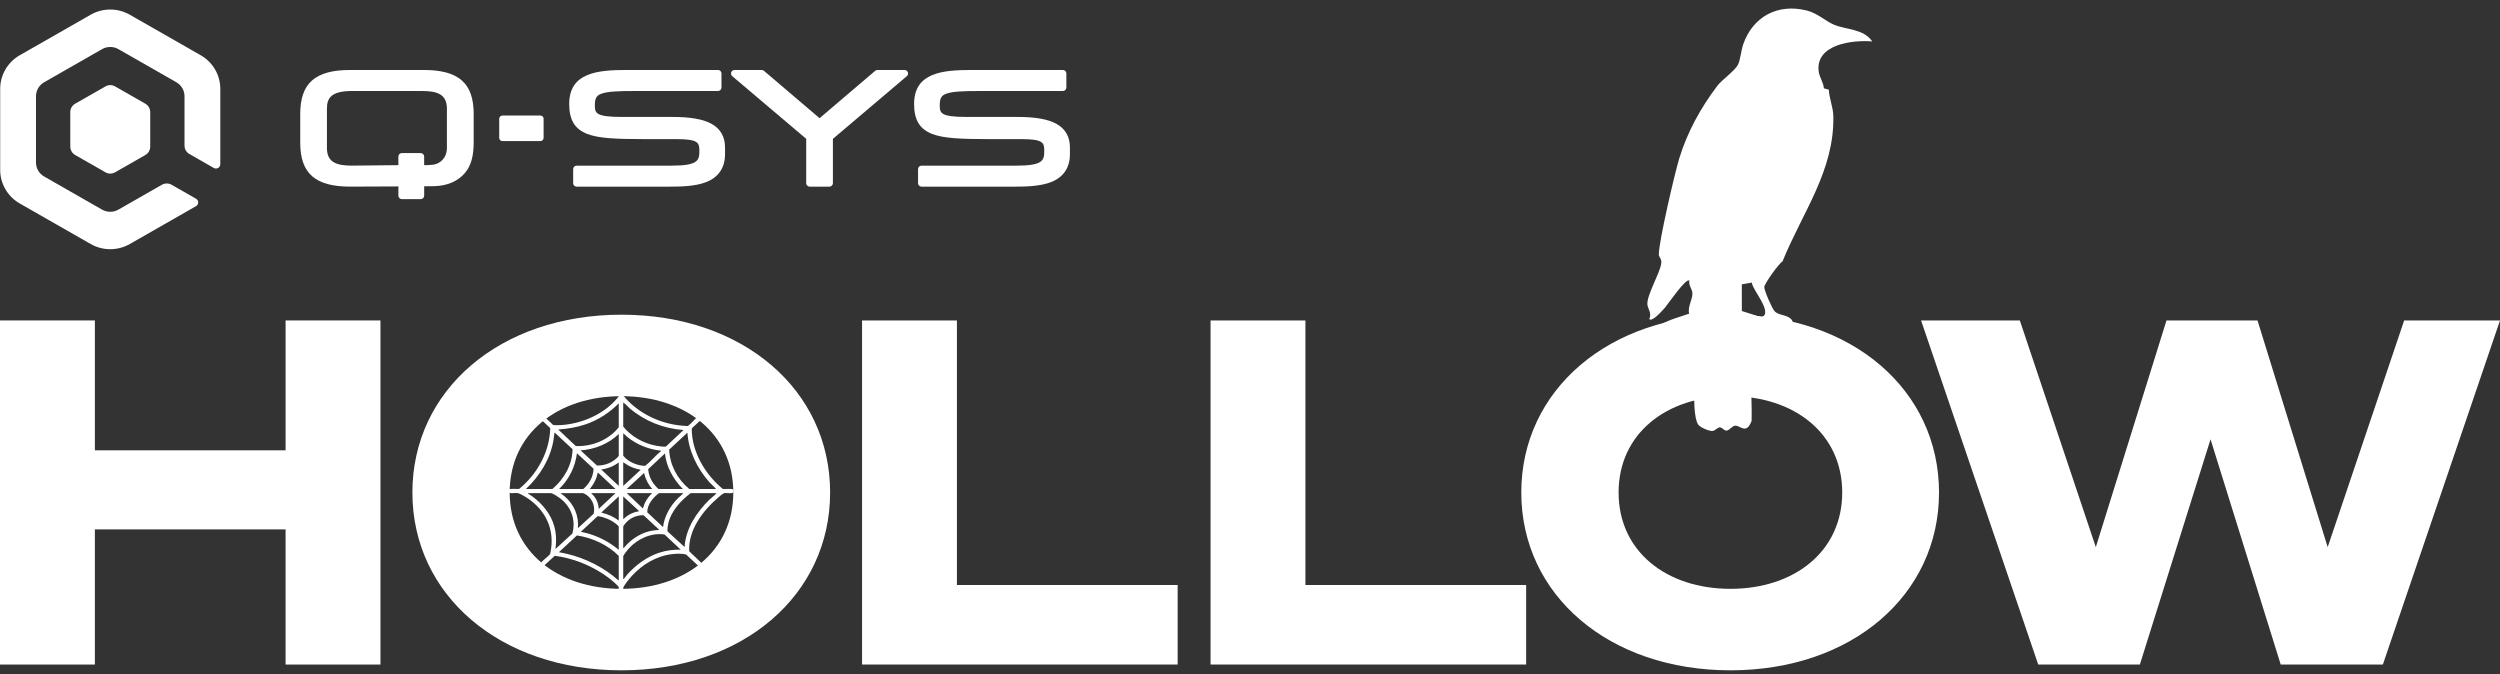
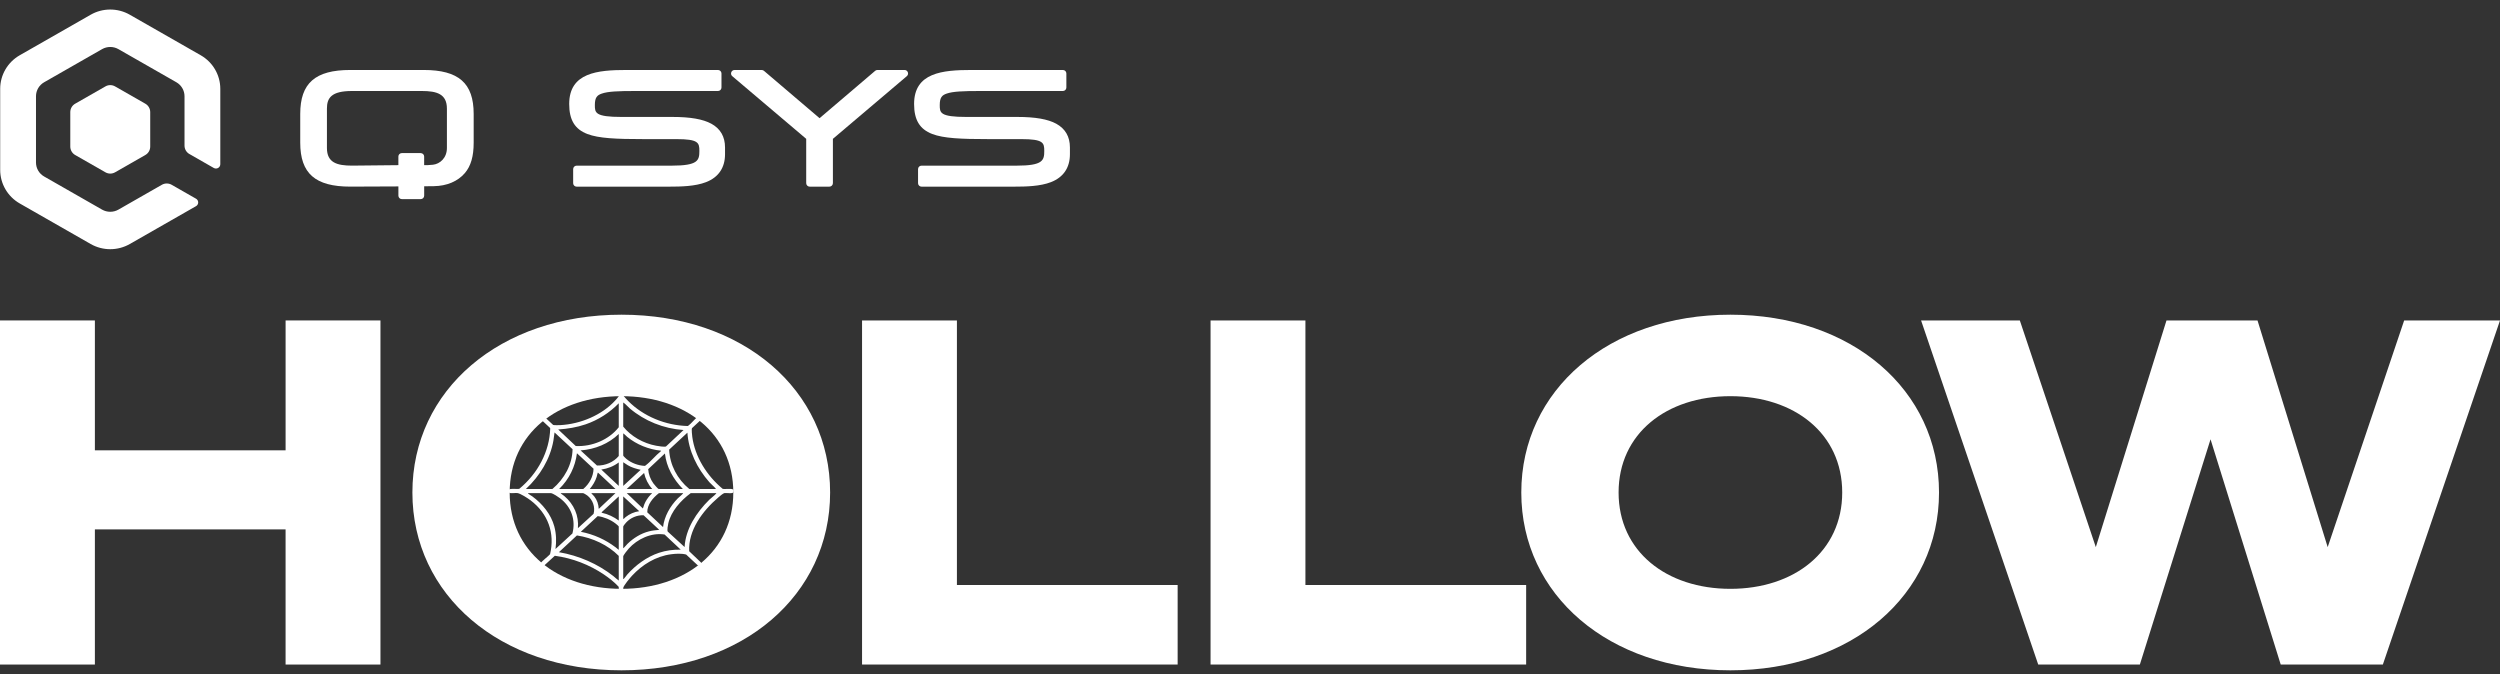
<svg xmlns="http://www.w3.org/2000/svg" id="Layer_3" width="1364.35" height="367.85" viewBox="0 0 1364.35 367.85">
  <rect x="0" y="0" width="1364.35" height="367.85" fill="#333333" stroke="none" />
  <defs>
    <style>.cls-1{fill:#fff;stroke-width:0px;}</style>
  </defs>
  <path class="cls-1" d="M388.22,67.53c-4.56-2.5-11.47-3.71-21.11-3.71h-27.8c-14.67,0-14.67-2.32-14.67-6.53s1.32-5.35,3.76-6.21c3.37-1.19,8.99-1.42,18.2-1.42h45.25c1.04,0,1.89-.84,1.89-1.88v-7.71c0-1.03-.85-1.88-1.89-1.88h-49.85c-15.87,0-31.36,1.43-31.36,18.55,0,8.73,3.07,13.78,9.95,16.4,6.15,2.34,15.54,2.78,30.71,2.78h17.83c12.05,0,12.55,1.98,12.55,6.45,0,5.13-.7,8.03-15.05,8.03h-51.94c-1.04,0-1.89.84-1.89,1.88v7.71c0,1.03.85,1.87,1.89,1.87h50.5c6.65,0,14.24-.19,20.1-2.45,6.8-2.62,10.39-7.88,10.39-15.23v-3.72c0-5.87-2.51-10.22-7.46-12.94Z" />
  <path class="cls-1" d="M576.45,67.53c-4.56-2.5-11.47-3.71-21.12-3.71h-27.8c-14.67,0-14.67-2.32-14.67-6.53s1.32-5.35,3.76-6.21c3.37-1.19,9-1.42,18.2-1.42h45.25c1.04,0,1.89-.84,1.89-1.88v-7.71c0-1.03-.85-1.88-1.89-1.88h-49.85c-15.87,0-31.36,1.43-31.36,18.55,0,8.73,3.07,13.78,9.95,16.4,6.15,2.34,15.54,2.78,30.71,2.78h17.83c12.05,0,12.55,1.98,12.55,6.45,0,5.13-.7,8.03-15.05,8.03h-51.94c-1.04,0-1.89.84-1.89,1.88v7.71c0,1.03.85,1.87,1.89,1.87h50.5c6.65,0,14.24-.19,20.1-2.45,6.8-2.62,10.39-7.88,10.39-15.23v-3.72c0-5.87-2.51-10.22-7.46-12.94Z" />
  <path class="cls-1" d="M493.68,38.19h-14.83c-.45,0-.88.16-1.22.45l-30.36,25.86-30.35-25.85c-.34-.29-.78-.45-1.23-.45h-14.83c-.81,0-1.5.49-1.78,1.26-.28.76-.06,1.6.56,2.12l40.34,34.19v24.18c0,1.06.85,1.91,1.89,1.91h10.79c1.04,0,1.89-.86,1.89-1.91v-24.18l40.34-34.2c.62-.52.84-1.36.56-2.12-.28-.76-.97-1.26-1.78-1.26Z" />
-   <path class="cls-1" d="M294.92,63.06h-20.73c-.96,0-1.75.77-1.75,1.73v10.47c0,.96.78,1.73,1.75,1.73h20.73c.96,0,1.75-.77,1.75-1.73v-10.47c0-.96-.78-1.73-1.75-1.73Z" />
  <path class="cls-1" d="M231.16,38.19h-39.98c-19.16,0-27.33,7.18-27.33,24v15.66c0,16.82,8.17,24,27.34,24l26.23-.11v5.06c0,1.03.85,1.87,1.88,1.87h10.3c1.04,0,1.89-.84,1.89-1.87v-5.14c.98,0,2.61-.03,5.3-.06,7.05-.1,13.05-2.63,16.9-7.14,3.28-3.84,4.81-9.12,4.81-16.61v-15.66c0-16.82-8.17-24-27.33-24ZM229.61,83.55h-10.33c-1.03,0-1.87.83-1.87,1.85v4.73l-25.28.26c-8.23,0-13.71-1.63-13.71-9.61v-21.51c0-5.77,2.33-9.61,13.71-9.61h38.06c8.23,0,13.71,1.64,13.71,9.61v21.51c0,5.45-3.83,8.71-7.62,9.12-2.31.25-3.86.27-4.8.23v-4.72c0-1.02-.84-1.85-1.87-1.85Z" />
  <path class="cls-1" d="M81.98,80v-18.81c0-1.9-1.02-3.65-2.66-4.59l-16.53-9.45c-1.62-.93-3.62-.93-5.24,0l-16.53,9.45c-1.65.94-2.66,2.69-2.66,4.59v18.81c0,1.9,1.02,3.65,2.66,4.59l16.53,9.45c1.62.93,3.62.93,5.24,0l16.53-9.45c1.65-.94,2.66-2.69,2.66-4.59Z" />
  <path class="cls-1" d="M88.34,100.84l-23.72,13.56c-2.75,1.57-6.15,1.57-8.9,0l-31.63-18.08c-2.75-1.57-4.45-4.48-4.45-7.63v-36.17c0-3.15,1.7-6.06,4.45-7.63l31.63-18.08c2.75-1.57,6.15-1.57,8.9,0l31.63,18.08c2.75,1.57,4.45,4.48,4.45,7.63v26.96c0,1.89,1.02,3.64,2.67,4.58l13.3,7.6c1.58.9,3.56-.23,3.56-2.04v-41.14c0-7.56-4.07-14.54-10.68-18.32l-38.7-22.12c-6.61-3.78-14.76-3.78-21.37,0L10.78,30.15C4.17,33.93.1,40.91.1,48.47v44.25c0,7.56,4.07,14.54,10.68,18.32l38.7,22.12c6.61,3.78,14.76,3.78,21.37,0l36.13-20.65c1.58-.9,1.58-3.17,0-4.07l-13.3-7.6c-1.65-.94-3.69-.94-5.34,0Z" />
  <path class="cls-1" d="M207.63,174.88v187.79h-51.78v-73.76H51.78v73.76H0v-187.79h51.78v70.88h104.08v-70.88h51.78Z" />
  <path class="cls-1" d="M453.03,268.78c0,55.97-47.55,97.04-113.85,97.04s-114.12-41.06-114.12-97.04,47.81-97.04,114.12-97.04,113.85,41.06,113.85,97.04ZM278.15,268.78c0,32.17,26.15,52.57,61.02,52.57s61.02-20.4,61.02-52.57-26.15-52.57-61.02-52.57-61.02,20.4-61.02,52.57Z" />
  <path class="cls-1" d="M470.45,174.88h51.78v144.38h120.46v43.42h-172.23v-187.79Z" />
  <path class="cls-1" d="M660.64,174.88h51.78v144.38h120.46v43.42h-172.23v-187.79Z" />
  <path class="cls-1" d="M1058.2,268.78c0,55.97-47.55,97.04-113.85,97.04s-114.12-41.06-114.12-97.04,47.81-97.04,114.12-97.04,113.85,41.06,113.85,97.04ZM883.33,268.78c0,32.17,26.15,52.57,61.02,52.57s61.02-20.4,61.02-52.57-26.15-52.57-61.02-52.57-61.02,20.4-61.02,52.57Z" />
  <path class="cls-1" d="M1232.01,174.88l38.3,123.71,41.74-123.71h52.3l-63.93,187.79h-55.74l-38.3-122.93-38.57,122.93h-55.47l-63.93-187.79h53.89l41.47,123.71,38.57-123.71h49.66Z" />
-   <path class="cls-1" d="M1021.78,22.61c-10.74-.9-31.17,1.53-29.25,16.42.42,3.24,2.61,5.88,2.83,9.18l2.69.73c.22,4.72,2.36,9.65,2.47,14.33.68,29.84-16.94,52.74-27.74,79.41-2.25,1.36-9.79,12.13-9.95,13.9-.16,1.76,4.31,11.95,5.67,13.32,2.51,2.52,7.3,1.72,9.44,4.83.4.59,2.7,6.17,2.8,6.81.31,2.03-.83,3.56-.62,5.27s6.34,13.19,5.53,14.01l-3.79-2.84-.95,8.57-.47-4.78-2.38.96c.03-2.47-4.04-10.93-5.72-11.91-1.87-1.09-7.75-.35-10.45-2.4l.48-1.9,4.25-.46c-3.89-3.36-9.16-4.78-14.24-4.28,2.25,15.81,3.89,31.86,3.54,47.89-2.83,7.6-6.03,2.68-8.78,2.62-1.7-.04-3.33,2.61-4.9,2.72-1.34.09-2.3-1.75-3.65-1.77-1.23-.02-2.42,1.71-3.89,1.94-1.82.28-6.88-1.93-7.92-3.44-4.69-6.77-.21-42.93-2.13-45.06l-5.56-2.03,2.85,3.79c-5.48,1.65-4.83-4.76-7.1-4.84l-11.91,2.93,3.8-3.79-4.75.94c-.11-3.96,1.07-4.41,4.45-6.49,4.75-2.93,10.22-4.15,15.39-6.02-.95-3.98,2.15-8.1,1.77-11.41-.26-2.27-2.12-4.07-1.65-6.57-1.7-1.91-12.13,13.43-13.33,14.75s-6.91,7.93-8.53,6.22c1.54-3.43-.91-5.66-1.05-8.09-.29-5.11,6.68-16.59,7.56-22.19.44-2.77-1.32-3.41-1.31-5.06.04-7.12,8.67-44.25,11.22-52.57,4.36-14.23,11.73-27.56,20.66-39.33,2.65-3.49,9.58-8.21,11.29-11.55,1.41-2.76,1.66-7.7,2.95-11.34,5.35-15.13,18.92-22.18,34.48-18.33,6.05,1.49,10.29,5.8,15.04,7.8,6.52,2.74,16.21,2.2,20.85,9.11ZM956.04,154.22l-5.47.96.03,14.56,10.64,3.37c6.84-2.16-5.06-15.04-5.19-18.89Z" />
  <path class="cls-1" d="M339.82,211.16c.16.13.28.41.3.61.14,1.09-.26,3.08.05,4.02.15.45,2.22,2.62,2.71,3.1,8.23,8.3,20.23,13.28,32.39,13.6.2-.02.32-.16.47-.26,1.64-1.16,3.48-3.75,5.07-4.73,1.2-.73,2.49.63,1.67,1.67l-4.82,4.48c-.34.55.04,3.92.15,4.77,1.45,10.82,7.92,21.18,16.58,28.35,1.16.31,4.82-.3,5.61.34.59.47.41,1.8-.44,1.97-1.14.24-2.98-.12-4.22.02-.66.07-2.67,1.81-3.28,2.33-8.69,7.43-16.51,17.98-15.93,29.41l6.35,6.05c.83,1.11-.51,2.42-1.72,1.6l-6.3-5.86c-2.49-.67-5.58-.49-8.15-.16-8.51,1.11-15.86,5.77-21.36,11.7-1.06,1.14-4.6,5.36-4.81,6.65-.17,1.01.23,2.76-.07,3.65-.21.62-1.25.81-1.81.47-1.13-.67-.26-3.66-.67-4.76-2.38-2.53-5.16-4.74-8.09-6.71-7.88-5.28-17.05-8.87-26.71-10.16l-5.49,5.04c-.9.89-2.42.09-2.15-1.04.19-.8,4.34-3.92,5.05-4.87,2.71-11.38-1.01-22.08-10.67-29.41-1.4-1.06-5.53-3.77-7.2-3.95-1.09-.12-3.19.22-4.09-.02-.71-.19-.95-1.36-.41-1.88.8-.77,4.39-.12,5.59-.43,10.05-8.31,16.47-20.26,16.86-32.89l-.13-.36-4.88-4.55c-.58-1.03.78-2.21,1.85-1.48l4.75,4.43c.38.2,3.22.15,3.86.11,11.2-.59,22.83-5.53,30.09-13.51.32-.36,1.68-1.86,1.79-2.16.42-1.15-.37-4.14.34-5.06.39-.5,1.38-.57,1.87-.16ZM340.12,219.73v13.09c4.26,5.32,10.97,9.14,17.97,10.43,1,.19,4.65.79,5.37.4l9.57-8.97c-10.95-.76-21.24-4.94-29.32-11.78-1.04-.88-2.15-2.23-3.21-2.99-.13-.09-.16-.23-.39-.18ZM337.68,233.18v-13.09c-4.93,5.08-11.13,9.11-18.06,11.48-4.81,1.65-9.88,2.47-14.98,2.81l9.57,9.03c8.95.46,18.17-3.5,23.47-10.23ZM287.02,266.85h14.46c6.53-5.51,10.85-13.4,10.99-21.7l-9.83-9.15c-.26,1.47-.36,2.98-.62,4.45-1.77,10.03-7.35,19.27-15.01,26.4ZM376.18,266.85h14.46c.06-.21-.09-.24-.19-.36-.87-1.05-2.29-2.17-3.28-3.29-6.74-7.65-11.37-17.11-12.03-27.08l-9.95,9.26c.35,8.22,4.38,16.07,10.98,21.47ZM340.12,236.59v12.02c0,.28,1.43,1.59,1.74,1.85,2.75,2.26,6.35,3.59,10.01,3.8.23-.02.37-.2.53-.32,2.81-2.09,5.36-5.39,8.16-7.6l.26-.36c-6.9-.74-13.37-3.34-18.58-7.6-.58-.48-1.15-1.2-1.74-1.61-.13-.09-.16-.23-.39-.18ZM337.68,248.85v-12.02c-5.48,5.32-12.93,8.39-20.83,8.97l8.94,8.25c4.57.13,9.09-1.85,11.89-5.2ZM305.15,266.85h13.18c3.3-2.81,5.52-6.85,5.59-11.06l-9.06-8.43c-.91,7.31-4.25,14.19-9.71,19.49ZM372.65,266.85c-5.27-5.39-8.98-12.03-9.77-19.37l-9.13,8.56c.18,2.76,1.18,5.49,2.83,7.77.33.46,2.48,3.05,2.9,3.05h13.18ZM340.12,252.26v12.92l9.52-8.79c-2.47-.54-4.92-1.24-7.06-2.52l-2.45-1.6ZM337.68,265.17v-12.8c-2.77,2.1-5.99,3.35-9.52,3.89l9.52,8.91ZM335.88,266.85l-9.58-8.97c-.14,0-.57,2.04-.67,2.36-.77,2.42-2.12,4.62-3.76,6.61h14.01ZM342.05,266.85h13.89c-2.24-2.52-3.73-5.53-4.44-8.73l-9.45,8.73ZM300.71,269.12h-12.54c-.05.2.07.24.19.36.5.45,1.5.95,2.11,1.39,5.65,4.14,10.26,9.86,12.04,16.43,1.09,4.02,1.2,8.22.64,12.32l9.25-8.5c1.89-7.36-.55-14.46-6.81-19.24-.96-.73-3.75-2.59-4.88-2.75ZM318.2,269.12h-12.15c-.06.23.09.23.22.34.49.41,1.15.79,1.65,1.21,5.35,4.53,8.09,10.82,7.46,17.58l8.56-7.83c.98-3.62-.36-7.67-3.48-10.05-.38-.29-1.83-1.19-2.25-1.25ZM335.88,269.12h-13.11c-.06.21.09.24.19.36.38.47.91.86,1.33,1.4,1.61,2.04,2.33,4.33,2.47,6.85l9.13-8.61ZM355.8,269.12h-13.76l8.81,8.37c.31-.71.46-1.46.74-2.18.74-1.89,1.94-3.64,3.31-5.17.13-.14,1.06-.89.9-1.02ZM372.78,269.12h-13.18c-3.32,2.59-6.39,6.23-6.36,10.46l8.61,8.07c.69-5.87,3.82-11.34,8.04-15.67.8-.82,2.01-1.67,2.7-2.51.1-.12.25-.15.19-.36ZM390.91,269.12h-13.95c-5.45,4.02-10.7,9.91-12.22,16.38-.21.91-.76,3.92-.33,4.61l9.2,8.43c.53-9.83,6.43-18.84,13.5-25.83.99-.98,2.83-2.29,3.6-3.23.1-.12.25-.15.19-.36ZM337.68,284.07v-13.15l-9.39,8.67.22.27c3.37.71,6.46,2.25,9.17,4.21ZM340.12,270.91v12.32c.52-.13.88-.69,1.28-1.02,2.13-1.69,4.67-2.85,7.46-3.23l-8.74-8.07ZM340.12,287.36v11.78c.26.06.25-.1.36-.2.64-.58,1.3-1.5,1.95-2.13,3.2-3.12,7.28-5.71,11.8-6.84,1.82-.46,3.68-.64,5.56-.81l-8.55-7.95c-3.63-.19-7.17,1.43-9.51,3.94-.36.38-1.53,1.8-1.61,2.21ZM337.68,299.97v-12.62c0-.25-1.56-1.5-1.87-1.73-2.68-2.03-6.21-3.5-9.63-3.95l-9.2,8.55c7.13,1.4,13.47,4.29,19.09,8.55.4.3.83.73,1.22,1.01.13.09.16.23.39.18ZM340.12,303.62v12.38c.21.04.26-.06.38-.18.57-.54,1.22-1.61,1.81-2.27,4.52-5.08,10.59-9.63,17.32-11.87,3.82-1.27,7.8-1.79,11.86-1.71l-8.8-8.26c-7.33-1.18-14.93,2.53-19.55,7.66-.64.71-2.88,3.48-3.02,4.25ZM337.68,316.83v-13.45c-5.91-5.96-14.23-9.85-22.83-11.17l-9.83,9.14c10.9,1.87,21.17,6.37,29.63,12.98,1.04.81,1.93,1.77,3.02,2.51Z" />
</svg>